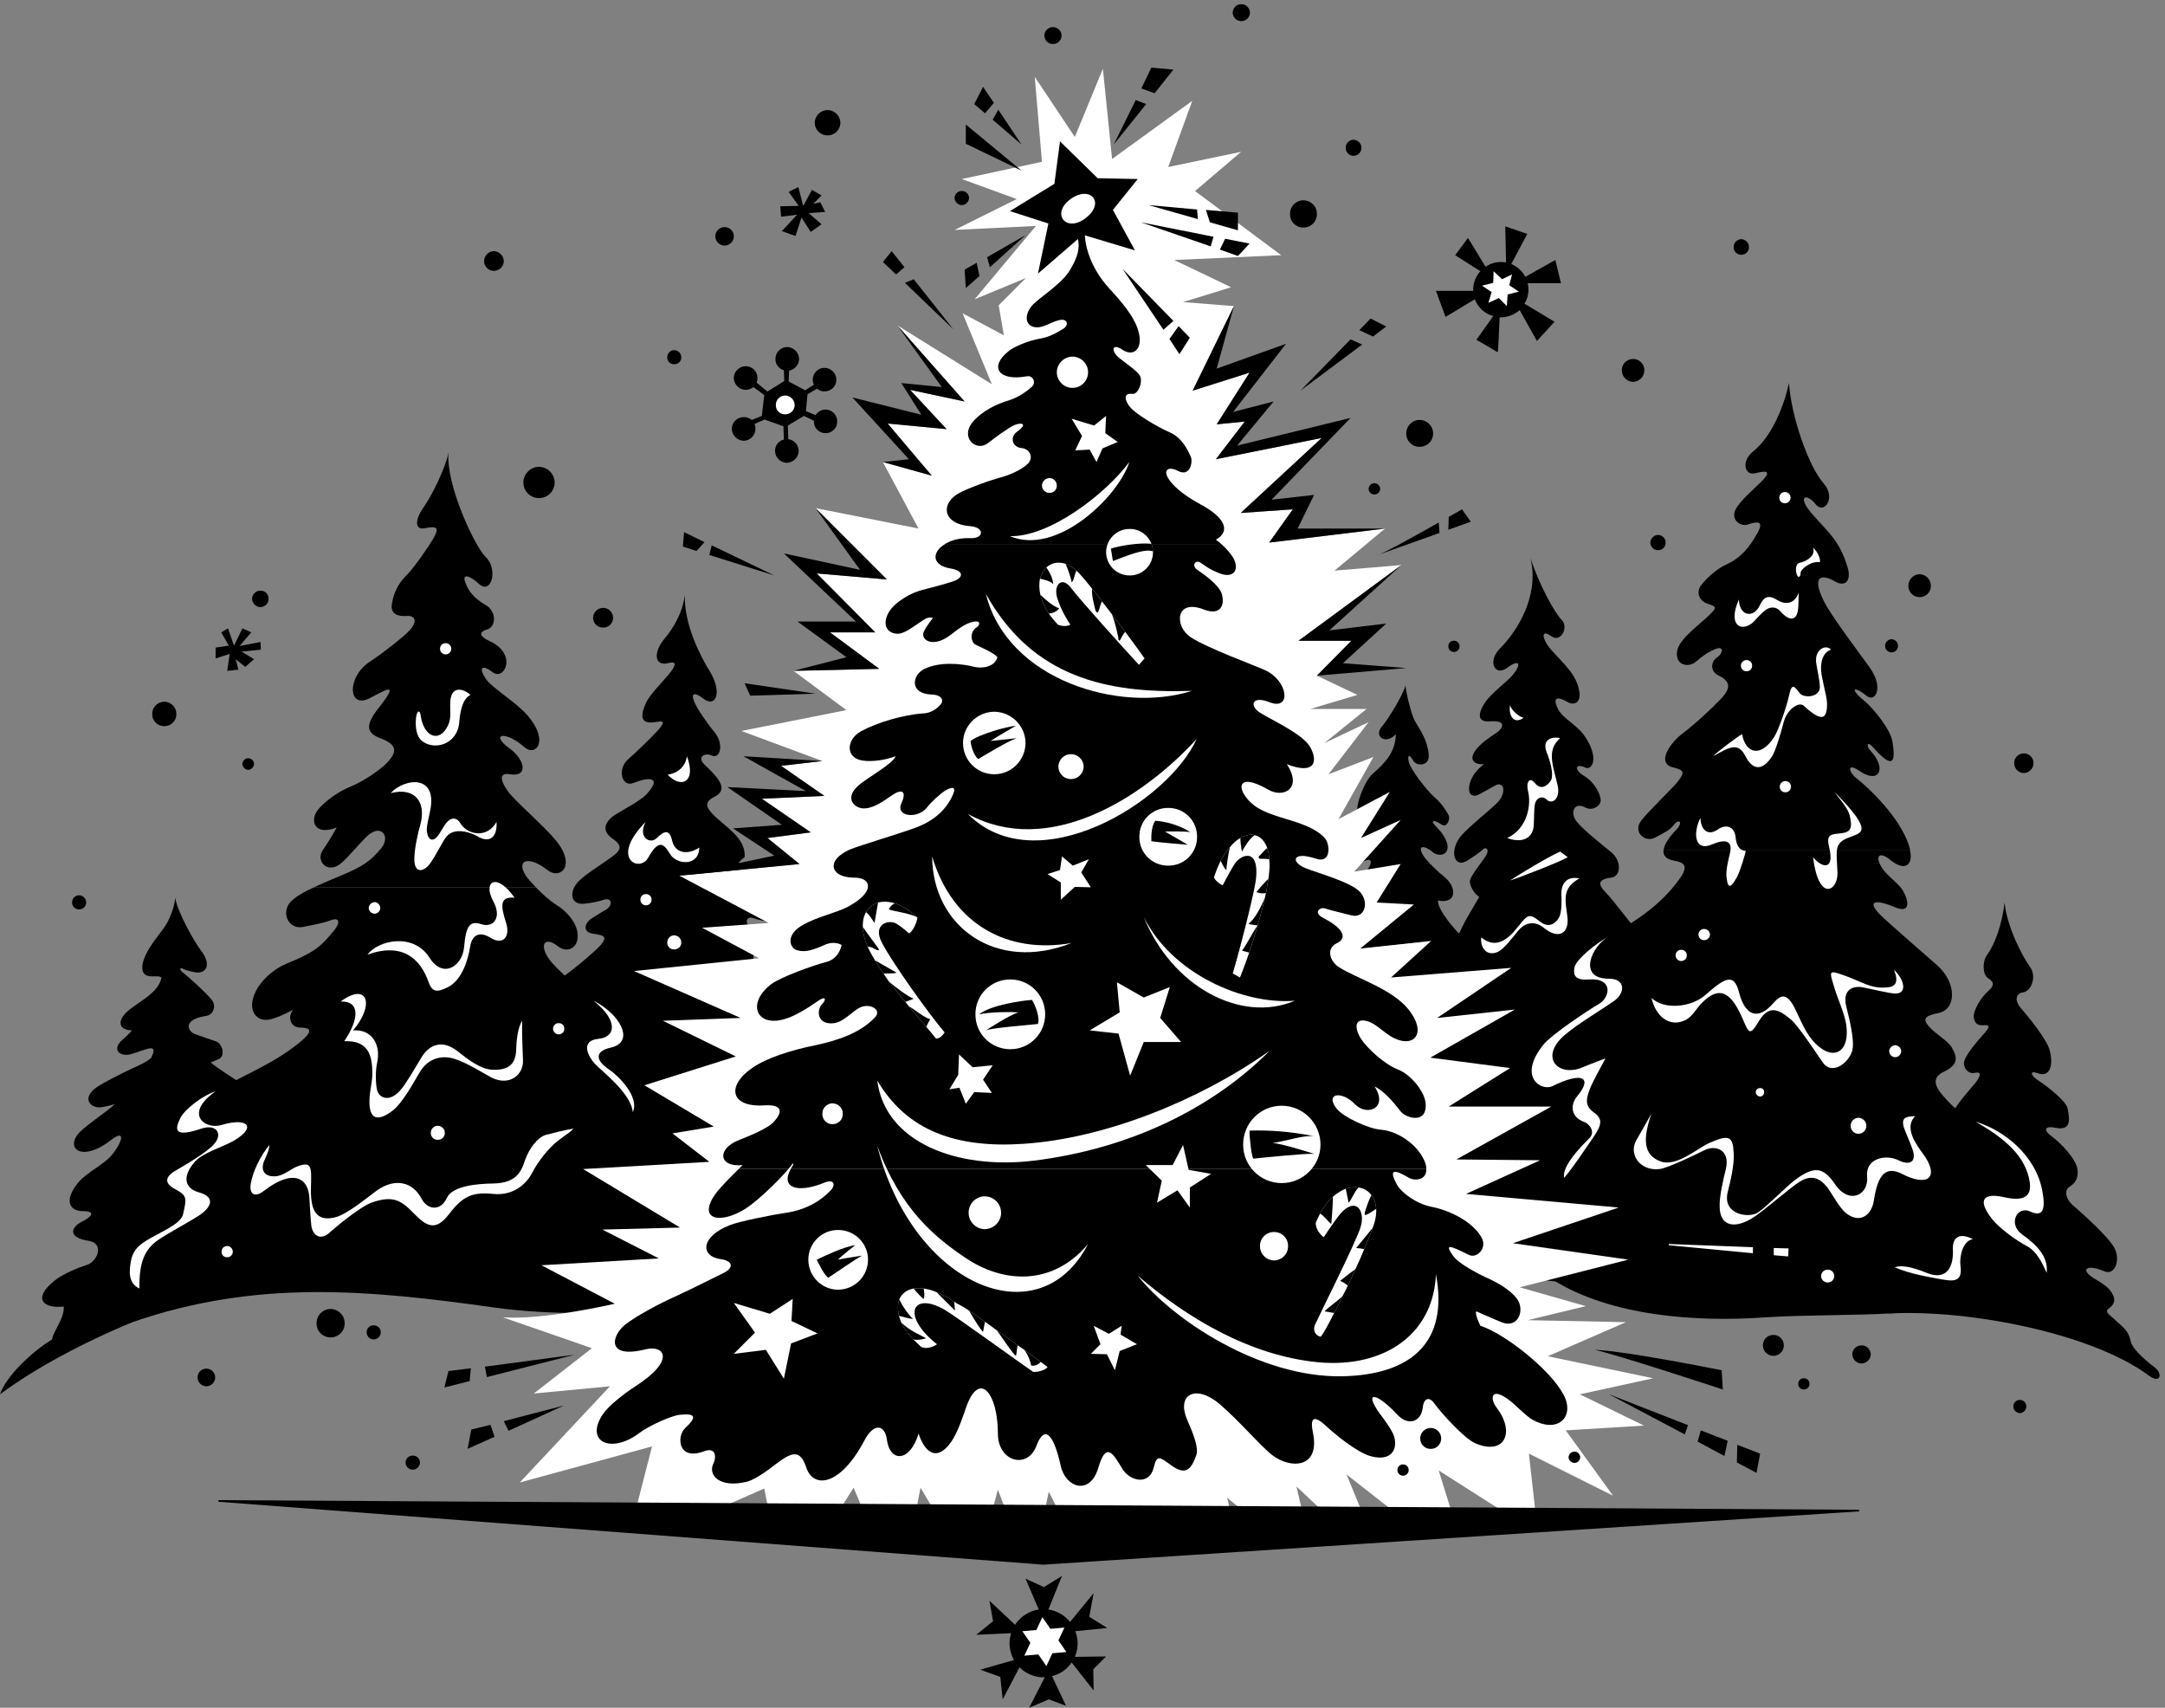
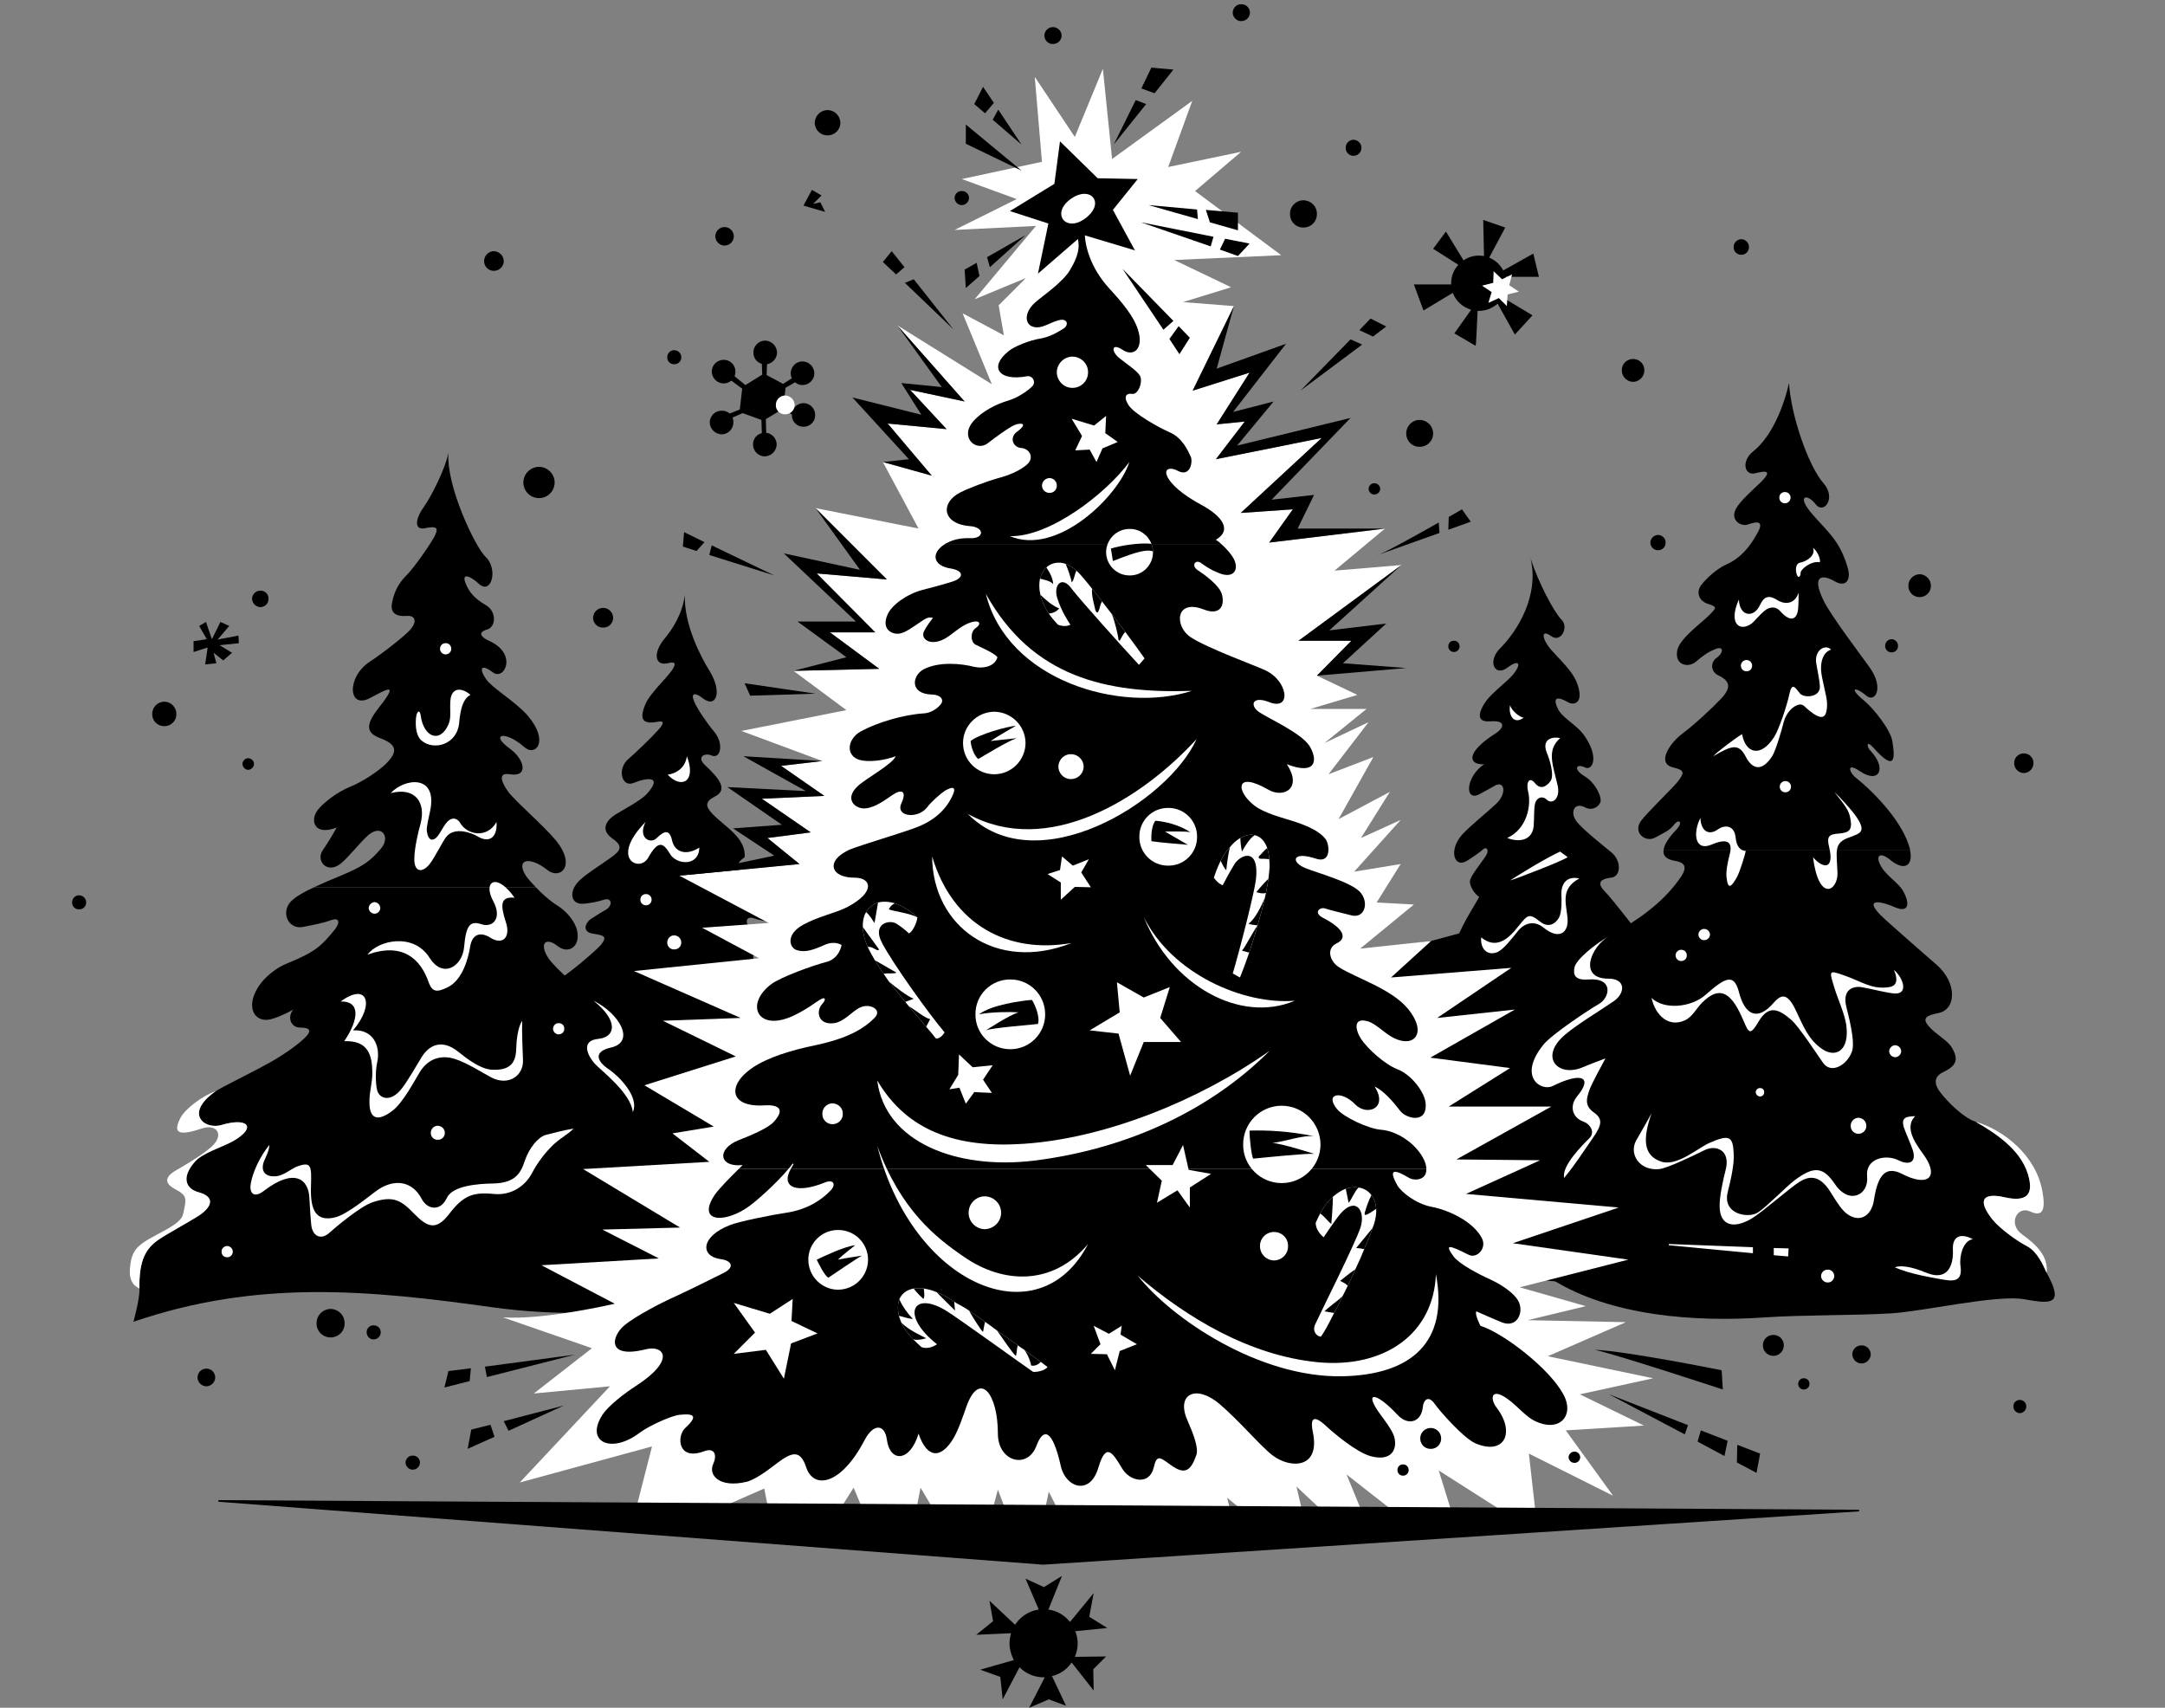
<svg xmlns="http://www.w3.org/2000/svg" xml:space="preserve" width="718.493" height="566.669">
  <rect width="100%" height="100%" fill="#808080" stroke="none" />
-   <path d="M3666.25 1922.25c-24.03 20.25-67.36 72.75-66 95 49.65-9.62 45.94 35.13 17 58-15.49 12.21-46.19 41.39-54 55-15.48 25.77 3.54 25.31 25 7 11.3-9.41 34.43-8.54 36 11 1.77 20.46-19.23 44.16-27 52-17.02 16.3-10.34 21.57 13 6 12.43-8.28 22.27 14.95 16 25-5.39 9.95-17.36 29.58-36 45-18.03 16.25-58.86 67.92-63 88-3.02 13.11-.03 22.42 12 1 7.19-12.64 40.73-14.14 38 16-2.89 34.5-19.53 59.16-34 83-8.42 14.13-21.86 66.58-24 90-4.53-22.75-45.71-88.04-58-102-23.11-24.98 8.47-48.08 34-20-1.04-43.52-24.46-69.78-58-99-20.98-18.75-40.03-74.91-38-88-17.86-16.08-29.83-35.72-36-46-5.5-9.72 4.35-32.95 17-25 23.12 15.9 29.8 10.63 13-6-8-7.51-28.99-31.2-27-51 1.34-20.2 24.47-21.08 35-12 22.24 18.64 41.26 19.1 26-7-8.03-13.27-38.73-42.46-55-55-28.16-22.54-31.87-67.29 17-58 2.14-21.92-41.2-74.42-65-94 27.14-7.92 82 6 82 6s177.47 18.75 177 19c46.47-19.58 110.59-25.25 83 6m-3321-956c-124.035-50.867-246.422-116.5-333-181 14.492 44.145 78.328 105.465 130 137 1.223 17.75 31.973 54.25 29 82-50.277-5.5-78.29 18.69-25 63 22.41 18.77 62.539 34.45 83 41 25.66 7.86 44.75 53.75 4 60-50.648 7.45-46.195 33.1-16 48 22.645 11.52 36.242 25.75 2 26-33.137-.25-48.605 26.38-12 71 22.117 27.15 68.488 46.4 88 74 26.977 36.32 25.934 57.07-5 33-74.277-57.75-115.527-21.5-81 17 18.715 20.5 82.141 61.92 89 72 0 0-25.402-8.2-39-8-21.93-.2-43.355 23.13-6 50 14.223 9.92 59.902 33.57 89 47 6.031 2.69 43.617 19.05 48 28 5.441 12.23 11.773 26.64-10 21-21.5-5.75-39.895-15.14-52-15-24.574-.14-32.695 17.75-11 37 8.063 6.95 18.637 17.08 24 24-36.5 1.06-37.613 28.15-3 54 28.27 21.74 70.438 42.58 77 78-8.027 5.58-19.922.68-34 4-18.504 4.35-18.371 29.64-1 61 15.379 28.97 39.035 51.4 51 75 11.367 23.07 17.641 44.58 18 59 7.141-39.25 49.43-112.24 64-131 29.59-38.39 11.539-60.1-15-55-12.359 2.86-23.684 4.75-32 10-3.02 2.14-9.187-2.17 4-12 13.48-10.17 56.219-49.34 69-65 14.641-17.08 5.16-39.48-13-42-59.797-9.14-44.359-37.85-30-44 13.457-5.5 42.258-15.18 54-19 16.703-4.31 24.934-35.68 9-44-12.656-5.85-21-9-21-9 13.703-12.91 63.141-43.25 75-52 6.473-9.58 69.898-51 89-72 34.141-38-7.109-74.25-81-17-31.32 24.57-32.367 3.82-6-33 20.121-27.1 66.492-46.35 89-74 36.219-44.12 20.746-70.75-13-71-33.629.25-20.035-13.98 2-25 30.805-15.4 35.262-41.05-16-49-40.141-5.75-21.047-51.64 5-60 20.07-6.05 60.203-21.73 83-40 52.902-44.81 24.891-69-26-64-93.672 9.95-245.027-29.34-394-90m5030-135c28.89-19.977 32.73 5.766 15 20-17.27 13.266-55.53 43.75-61 65-6.73 30.605-18.47 34.688-44 59-11.8 10.336-21.46 16.313-11 24 18.3 13.89 15.3 26.77 7 40-9.66 16.61-31.87 27.86-45 36-34.15 21.26-18.07 36 27 17 26.47-11.66 41.68 29.76 24 60-17.32 29.76-83.32 88.22-103 105-18.98 17.06-20.46 37.98-9 45 11.04 7.98 23.54 16.54 21 43-2.46 26.04-40.78 66.25-65 84-23.28 17.25-14.11 26.3 10 21 41.51-8.51 34.7 23.68 30 49-4.09 17.14-44.97 50.4-70 67-24.97 15.9-24.09 27.82-4 20 31.82-11.64 39.24 23.4 29 59-7.39 26.12-53.58 83.4-71 103-17.58 20.4-12.91 37.69 6 40 18.59 2.69 34.57 38.74 16 64-18.09 24.74-57.53 99.75-63 160-6.2-52.25-23.57-104.19-44-131-12.25-16.75-10.3-49.21 2-57 12.36-8.32 20.23-16.32 1-33-18.27-15.82-37.45-48.41-36-65 2.39-17.08 10.65-21.59 27-20 16.15.91 10.57-8.16-3-23-14.46-15.82-42.05-48.41-47-65-5.78-15.75 7.98-34.77 25-31 17.98 3.73 16.16-7.03 2-25-13.34-17.03-59.03-64.33-62-91-2.03-25.83 7.84-27.3 19-35 11.34-7.3 9.86-28.22-9-45-19.8-17.07-85.8-75.52-103-106-17.8-29.52-2.59-70.95 24-60 44.96 19.71 61.04 4.98 27-16-13.24-8.42-35.46-19.67-45-36-8.41-13.52-11.41-26.4 7-40 10.35-7.97-11.22-22.94-23-33-25.55-24.59-40.7-69.83-58-84-17.7-13.33-12.28-28.883 13-29 198.47 9.418 503.47-50.582 644-156" style="fill:#000;fill-opacity:1;fill-rule:nonzero;stroke:none" transform="matrix(.133 0 0 -.133 -1.633 567.102)" />
  <path d="M3671.25 1971.25c12.3 21.89 25.98 43.68 32 55-12.03 7.25-25.17 28.7-23 41 2.83 12.7 25.4 40.41 38 59 12.65 18.16 2.09 26.49-6 18-8.91-7.51-21.34-16.47-38-27-33.29-21.83-48.36 24.91-14 64 21.65 23.52 66.2 58.96 84 76 28.82 25.8 22.57 59.7-1 47-11.07-6.55-23.79-13.07-38-21-38.4-21.9-37.59 40.74 10 74-38.29-2.19-47.71 28.46 29 77 17.59 10.52 30.47 33.25-13 30-40.09-3.42-26.33 28.45-12 49 13.8 20.37 53.38 50.12 67 66 24.17 28.78 17.43 41.78-14 18-30.36-21.53-49.12 16.88-17 49 43.69 43.68 98.5 132 76 225 20.47-62.75 59.27-135.73 78-154 17.93-18.39-2.29-58.55-27-40-25.29 18.11-23.65-6.5 1-35 33.16-37.28 63.82-61.83 70-105 4.01-24.75-12.12-34.47-29-25-33.28 19-36.03 5.5-24-18 12.97-24 47.61-38.76 67-68 36.37-53.81 17.56-86.09 0-77-22.22 10.8-30.32-4.42-1-22 25.09-15.07 39.22-44.5 40-58 1.72-14-18.39-30.12-38-20-29.78 15.75-38.97-14.72-21-36 17.03-21.22 67.35-60.35 86-76 26.47-22.25 23.22-60.75-1-63-32.18-3.69-33.22-16.48-15-35 9.63-9.33 35.27-41.69 56-68h-402m402 0c15.21-19.86 28-36 28-36 40.14-36.92-49.86-28.58-5-45 20.59-15.29 159.33-18.9 121-29-42.79-11.04 42.98-55.15 63-60 88.44-19.96-91.81-47.11-129-58 56.18-15.41 29.13-83.93 16-82-25.92 4.88-47.38-21.92-12-37 22.71-10.08 77.89-13.7 106-29 45.35-25.43 46.46-74.54 8-65-19.35 4.63-34.03 9.01-45 14-10.34 4.54-17.58-6.79 0-20 18.34-13.21 48.76-31.97 55-43 6.69-10.95 1.32-35.52-8-47 56.21-15.11 29.15-83.63 16-81-25.89 4.17-47.36-22.62-12-38 22.74-9.78 77.91-13.4 106-29 45.38-25.14 46.48-74.24 8-65-19.32 4.93-34.01 9.31-45 14-10.32 4.84-17.56-6.5 0-20 18.36-12.92 48.78-31.68 55-43 6.71-10.65 1.34-35.23-8-46-109.86-4.58-453.2-77.91-527-55-72.86 23.75-312.86-9.58-380 7-66.2 16.75-112.33 49.3-121 96-8.93 11.24-14.3 35.82-8 47 6.64 10.79 37.06 29.55 55 43 17.98 12.97 10.73 24.3 0 20-10.57-5.23-25.26-9.61-44-14-39.06-9.78-37.96 39.33 8 65 27.51 15.07 82.68 18.68 105 29 35.78 14.84 14.31 41.64-12 37-12.73-2.16-39.79 66.36 16 82-8.9 10.94-14.27 35.52-8 47 6.66 10.49 37.08 29.25 55 42 18 13.68 10.76 25.01 0 20-10.55-4.52-25.24-8.9-44-14-39.04-9.07-37.93 40.04 8 65 27.53 15.77 82.7 19.39 105 29 35.8 15.55 14.34 42.34-12 38-12.71-2.46-39.76 66.06 16 81-36.77 11.36-217.02 38.5-129 59 20.44 4.32 106.2 48.43 64 60 15.12 1.61 45 6 45 6l70 19c4.64 10.4 11.17 23.24 18 36h402m705 171c.23 1.09.03 1.95 0 3-16.64 65.63-85.72 138.95-136 179-15.08 11.79-24.66 40.11 12 15 46.55-31.48 67.42 7.38 25 52-9.78 10.2-10.2 27.52 8 7 53.3-59.92 54.26-28.83 47 16-3.88 27.67-45.52 81.21-72 103-35.76 28.78-23.64 36.68 7 11 21.43-18.38 45.47 18.42 8 71-22.14 30.95-98.74 131.81-115 167-30.86 63.75-2.12 64.71 27 48 28.41-17.13 43.3 1.89 33 35-19.59 66.53-50.12 88.41-87 131-42.2 48.08-14.09 54.25 8 25 20.09-25 51.06 15.58 20 52-38.87 43.51-82.07 170.55-87 251-12.94-58.21-42.67-133.59-90-171-30.28-24.75-20.29-61.09 6-54 18.14 4.32 47.77 11.66 14-22-20.12-19.5-50.62-45.79-62-66-16.01-28.48 11.78-45.75 29-40 26.75 9.55 42.23 8.12 22-25-15.73-27.97-36.79-57.36-76-75-22.54-9.8-49.86-34.85-62-51-12.86-16.35-7.04-39.52 17-47 23.46-7.52 21.11-9.67 3-28-18.47-19-75.16-58.79-80-89-6.24-36.3 27.84-43.39 47-27 17.15 14.73 29.89 24.14 50 32 19.89 7.14 18.34-10.65 2-22-16.16-11.15-16.63-35.3 5-45 27.63-13.48 32.02-29.95 5-58-20.12-21.54-65.12-63.55-94-85-32.47-23.9-68.37-75.42-25-86 28.07-6.91 29.59-11.93 11-36-16.3-19.67-74.24-74.73-91-97-21.28-28.75 9.99-55.47 35-42 24.2 13.43 35.85 17.3 47 32 11.35 15.3 24.02 7.85 7-11-20.33-21.17-31.98-39.2-33-53h615" style="fill:#000;fill-opacity:1;fill-rule:nonzero;stroke:none" transform="matrix(.133 0 0 -.133 -1.633 567.102)" />
  <path d="M4163.25 2142.25c-1.72-13.2 6.99-22.27 28-26 30.97-5 30.95-20.16 9-49-41.75-57.46-102.91-100.84-173-139-44.84-25.25-78.12-105.61-2-106 44.67.39 42.64-36.29 14-56-29.32-20.66-88.41-55.7-122-84-65.18-55.66-17.55-105.93 42-82 19.8 8.42 59 23 59 23-10.2-19.92-32.8-59.19-40-79-6.58-19.46-13.2-37.84 10-55 23.47-16.17 22.22-30.52-1-64-23.45-33.19-45.53-68.58-72-100-38.03-30.25-95.53-100.25-63-105 32.47-5.25 72.48-.29 42-20-29.52-20.29-140.73-120.98-42-90 98.68 30.48 34-39 34-39 145.07-90.727 356.76-106.41 531-94 95.01 6.352 229.97 4.672 314 10 83.47 5.25 265.97 47.75 333 35 67.97-12.25 98.51-13.22 55 66-9.53 21.09-23.25 52.2-48 66-25.25 12.86-69.51 44.66-88 68-39.53 50.5-19.72 65.66 29 55 59.04-13.83 75.58 7.24 60 58-19.52 63.3-84.84 103.69-130 130-28.28 8.15-70.43 49.27-89 74-18.93 25.27-11.6 41.27 10 51 35.41 17.1 33.64 34.68 20 59-11.01 19.51-39.55 32.77-58 54-19.05 21.27-4.06 27.49 23 33 46.16 8.48 47.6 75.8-3 120-29.56 25.94-123.23 107.31-141 125-37.32 37.84-8 38.23 37 19 34.23-14.72 37.55 9.57 19 42-10.02 17.17-38.53 36.09-51 55-19.89 29.64-8.72 44.82 20 21 39.07-31.26 56.65-9.23 49 24h-615m-1987-796c-33.46 14.85-112.98 84.96-121 96-15.38 19.39-8 22.35 19 26 31.21 4.65 19.85 29.41 5 39-11.3 6.5-22.66 14.04-36 22-17.51 10.05-15.17 30.86 5 24 14.8-4.8 33.11-7.8 49-10 36.37-3.51 38.82 33.5 12 59-16.41 15.57-47.93 34.91-74 53-27.48 19.23-37.13 30.74-9 50 32.98 23.05 15.08 46.77-6 60-33.25 15.21-112.76 85.33-121 96-15.16 19.75-7.78 22.71 20 27 30.43 4.01 19.07 28.77 4 38-11.08 6.86-22.44 14.39-36 22-17.29 10.41-14.95 31.22 5 25 15.02-5.44 33.32-8.44 49-10 36.59-4.15 39.04 32.86 12 58-16.2 15.93-47.71 35.27-74 54-27.26 18.59-36.91 30.1-9 50 4.24 49.31-51.5 77.06-81 109-16.46 17.56-18.28 29.5 6 42 32.59 16.06 16.2 41.77-24 79-21.7 20.2-.23 31.17 16 24 23.72-10.5 31.22 29.5 8 58-16.11 18.82-44.32 58.98-51 77-9.5 22.08 3.98 21.65 21 8 33.84-26.92 50.23 14.43 18 67-21.79 34.71-65.2 117.42-62 191-6.2-48.58-31.39-86.58-51-110-28.86-34.42-24.7-68.58 8-61 15.61 3.79 25.21 3.06 9-20-16.73-22.17-54.31-57.53-64-81-18.84-43.12-3.63-51.46 31-45 13.6 2.58 17.14-1.67 1-20-16.52-18.62-58.65-59.06-75-73-28.57-24.24-17.09-70.79 12-60 39.42 15.85 72.91 15.86 34-27-14.58-16.57-58.25-38.89-79-52-21.07-13.66-38.97-37.39-6-60 28.14-19.7 18.48-31.2-9-50-26.06-18.52-57.58-37.86-74-54-26.82-24.94-24.36-61.94 12-58 15.9 1.77 34.2 4.77 49 10 20.18 6.43 22.52-14.39 5-25-13.34-7.4-24.69-14.93-36-22-14.84-9.02-26.21-33.79 5-38 27.01-4.09 34.39-7.04 19-27-8.02-10.47-87.53-80.58-121-96-20.86-13.02-38.75-36.75-6-59 28.36-20.06 18.7-31.57-8-50-26.84-18.88-58.36-38.22-75-54-26.6-25.3-24.14-62.3 12-58 16.12 1.41 34.42 4.41 49 9 20.39 7.07 22.74-13.75 5-24-13.12-7.76-24.47-15.29-35-22-15.62-9.39-26.99-34.14 4-39 27.23-3.45 34.61-6.4 20-26-8.79-10.83-88.31-80.95-122-96-131.18-59.14 11.82-87.27 251-57 133.41 16.31 500.41 4.34 574-26 146.8-59.82 221.99-10.91 116 37m-1380 704c21.141 10.28 44.352 19.76 64 28 60.027 24.66 77.027 38.43 103 69 23.434 28.03 2.203 60.92-31 34-22.164-19.22-50.375-56.59-70-72-32.918-26.52-62.512 6.05-45 33 7.652 10.8 25.734 39.11 35 57-56.469-21.94-67.137 18.36-47 44 14.031 17.85 47.676 44.09 79 57 31.176 12.09 73.633 40.28 92 59 33.29 33.41 21.766 49.51-18 64-48.641 18.91-15.84 55.23 10 89 36.44 49.27 5.926 30.41-33 10-54.191-28.89-59.273 51.97 0 91 28.949 18.5 89.66 65.99 101 80 20.2 24.15 8.16 35.47-9 34-32.168-2.42-40.48 11.89-37 31 4.473 25.5 14.14 47.79 35 69 21.64 21.29 60.08 78.27 70 96 12.05 22.8 9.16 29.2-22 23-26.42-5.93-26.62 20-4 52 19.13 26.46 56.22 100.5 62 137-6.53-83.58 67.29-236.25 92-260 33.11-30.22 15.36-96.82-16-68-20.12 18.98-44.94 29.64-33 1 8.27-21.3 22.17-37.71 50-54 27.02-14.57 26.8-54.58 3-61-22.86-6.92-15.93-18.29 5-28 72.47-31.92 39.14-100.25 10-79-29.39 22.55-35.89 10.32-17-17 15.25-22 73.59-55.97 104-91 55.04-64.65 18.8-103.25-9-78-47.08 41.53-87.2 33.08-36-4 37.24-26.82 47.84-72.12 0-64-32.57 5.28-18.1-23.66-5-42 14.73-21.86 88.57-85.08 120-123 52.14-63.92 10.47-98.92-21-74-45.93 36.67-81.57 26.23-52-17 4.91-6.01 12.9-15.48 23-26h-553" style="fill:#000;fill-opacity:1;fill-rule:nonzero;stroke:none" transform="matrix(.133 0 0 -.133 -1.633 567.102)" />
  <path d="M1349.25 2050.25c15.2-15.88 35.2-33.94 53-45 23.07-14.12 45.03-39.75 50-63 9.12-42.49-23.57-58.76-48-39-31.45 25.1-48.05 5.36-22-32 14.84-21.7 81.15-80.02 111-104 63.14-50.32 54.8-90.58 13-95-47.68-4.45-26.18-43.9-10-62 15.21-16.86 90.47-72.92 95-121 54.66-31.17 121.84-62.62 141-76 80.38-55.54 27.21-96.27-14-84-63.87 19.45-90.01-3.69-31-38 27-16.52 77.32-30.89 96-52 35.65-39.66 24.31-68.8-9-78-42.97-11.61-31.2-37.54 1-58 21.43-14.23 78.97-45.39 99-59-62.03-16.75-320.35-84.988-632-42-311.859 43.7-588.035 69.67-897-36 0 0 16.168 57.71 15 83-1.508 70.98 16.453 100.47 48 122 20.383 14.17 77.926 45.32 99 59 32.543 21.02 44.32 46.95 1 59-32.965 8.75-44.297 37.89-9 77 19.035 21.66 69.348 36.04 97 52 58.359 34.86 32.223 58-31 39-41.867-12.71-95.023 28.02-15 84 19.516 12.93 86.684 44.39 141 75 38.172 22.15 68.121 45.29 78 55 24.688 22.26 15.457 28.95-8 29-24.043-.05-32.777 27.25-17 45 0 0-27.215-15.79-52-23-39.969-12.9-65.359 21.46-42 68 10.816 23.32 39.469 53.5 76 69 74.074 30.27 87.641 44.34 121 85 14.871 19.11 11.227 31.36-9 24-19.773-7.64-45.945-11.99-70-17-39.547-7.36-59.027 43.3-23 70 12.297 10.11 30.727 19.93 51 29h553" style="fill:#000;fill-opacity:1;fill-rule:nonzero;stroke:none" transform="matrix(.133 0 0 -.133 -1.633 567.102)" />
  <path d="M684.25 1407.25c-23.277-28.5-41.078-67.16-46-95-4.855-25.94 7.93-38.56 33-19 73.578 56.33 110.938 30.81 113-18 1.727-28.26 2.887-52.22 5-70 4.195-26.29 24.801-36 46-16 11.297 10.1 74.195 63.84 106 75 51.363 17.3 71.63 5.81 104-28 33.64-34.58 55.32-42.82 87-2 35.41 46.38 59.07 55.99 111 51 47.22-4.93 80.46 22.04 96 51 5.19 10.76 22.7 40.19 47 65 19.91 21.61 45.97 33.75 57 47-24.36-4.08-52.05-11.43-70-16-18.91-5.96-40.36-32.6-51-63-10.56-33.19-25.04-56.66-79-58-38.39-.47-101.86-5.42-116-36-15.75-34.46-48.95-29.53-63-2-23.33 44.12-66.879 50.18-108 23-20.098-13.64-78.164-63.72-110-70-43.5-9.58-60.406 15.38-58 78 1.496 50.56 1.18 61.97-33 50-16.469-5.75-33.742-23.11-55-25-27.621-2.02-38.379 14.39-29 38 5.043 11.46 13.473 28.42 13 40m178 358c67.473 49.75 85.805-7.75 31-72 49.805 3.42 69.574-38.81 60-81-4.277-18.77-4.074-51.18 0-68 5.512-21.53 33.129-31.08 60 2 14.94 18.02 37.75 58.64 51 80 20.04 32.75 52.66 44.8 91 14 24.21-19.24 54.53-42.57 83-45 48.23-3.25 60.63 18.86 62 49 .54 23.28 3.8 56.08 15 73-1.07-28.69 1.33-78.77 2-98 1.81-37.88-34.62-65.52-78-44-17.91 9.22-62.91 38.15-93 47-29.27 9.29-64.5 3.82-87-34-12.97-21.3-41.16-74.8-67-95-34.844-26.78-60.43-25.88-58 28 .555 20.63 7.473 45.42 7 64 .473 47.5-11.141 83.4-70 81 38.387 56.85 39.152 100.69-9 99m67 117c26.176 35.74 114.64 56.08 155-8 33.34-52.78 81.46-21.04 86 26 4.8 55.76 14.89 66.91 43 58 27.72-9.7 53 13.67 30 57-27.3 50.07 8.14 73.08 53 9-35.13 3.16-35.95-16.79-22-60 12.79-37-6.12-59.67-38-40-23.3 14.82-45.55 11.71-51-23-3.91-24.61-17.62-82.78-57-101-25.47-12.38-37.21-11.52-46 12-20.86 61.08-66.6 100.87-153 70m58 403c34.54 37.61 118.58 47.89 98-46-4.02-18.77-8.49-36.65-8-47 3.13-30.22 18.93-28.12 31-9 11.42 18.12 13.99 24.96 23 33 11.5 10.27 23.48 4.38 29-5 16.99-29.93 66.96-40.74 91 2 2.49-38.88-18.21-54.46-49-35-10.79 6.13-55.77 25.23-77-3-7.69-9.52-26.8-48.01-40-66-19.82-25.35-40.84-21.26-39 15 .34 22.63 9.03 62.55 15 83 14.84 53.88-12.17 93.71-74 78m77 131c-12.48 10.42-16 32.38-14 56 1.77 17.93 9.94 23.6 12 5 7.55-51.85 46.82-68.04 68-23 9.46 18.96 3.63 38.34 6 63 3.02 31.99 28.19 32.06 50 13-19.13-9.41-25.48-38.16-28-68-4.4-56.71-63.86-71.89-94-46m3472 481c7.64-20.58-18.32-34.61-32-37-12.98-2.61-12.03-21.08-8-31 4.3-10.08 9.47-1.75 9 6 .47 8.64 26.07 29.95 48 26 2.3 7.08-5.36 26.92-17 36m-185-129c-27.63-62.08 3.14-81.91 33-59 5.07 3.96 18.32 20.19 30 30 13.8 12.42 30.47 11.58 40 0 27.31-30.57 40.61-18.22 44 0 2.26 11.88 2 46 2 46-11.36-33.58-40.03-27.43-54-18-22.79 14.36-33.53 5.79-42-12-15.43-34.77-51.84-29.57-53 13m230-125c-14.61 14.84-42.05-1.5-37-34 2.02-13.97 8.14-39.87 9-57 2.3-28.92-40.2-30.58-50-18-10.2 12.42-19.36 29.92-26-2-6.63-31.18-26.88-89.86-38-107-33.7-52.75-71.62-40.72-80 7-9.53-4.75-63.2-44.42-72-55 44.48 25.75 63.26 33.93 81-1 16.52-32.23 40.53-38.14 66 1 9 14.14 23.48 63.76 29 86 6.24 23.13 24.9 41.75 40 43 8.76 1.05 14.65-8.05 21-13 31.5-25.81 47.16-26.63 47 15 .16 17.79-14.19 62.8-15 85-.86 22.8 5.97 43.42 25 50m-326-420c-18.86-36.58-15.21-85.27 29-66 28.59 12.11 54.3 13.76 44-25-4.18-16.27-9.5-40.34-8-56 3.85-35.14 12.64-23.77 26-1 8.16 15.34 21.64 59.92 22 66-14.36-.42-23.11 13.18-25 32-2.79 32.62-27.66 33.73-45 21-24.29-16.66-42.16-1.11-43 29m281-98c14.3-113.58 61.8-83.58 61-40-1.67 55.27-11.27 75.83 31 90 26.97 10.06 39.84 13.96 18 48-11.31 18.05-48.2 57.25-57 65 26.3-33.25 36.61-45.59 40-66 6.07-30.61-3.95-35.71-29-38-22.96-1.64-30.71-6.22-24-33 14.3-57.92-15.43-55.06-40-26m202-281c24.36-21.97 34.82-59.06 4-59-16.27-.23-61.9 12.19-86 16-23.87 2.81-46.75-9.12-37-49 3.92-16.67 23.48-87.18 14-112-11.7-32.97-51.31-57.1-72-28-16.05 23.05-60.23 90.27-79 107-31.95 27.37-56.99 39.34-83-6-19.08-31.59-23.08-28.18-36 3-28.25 66.64-56.29 93.62-104 46-14.59-14.68-24.25-35.83-43-44-39.29-18.21-73.29 11.41-83 56 31.07-30.4 98.59-23.86 134 7 49.36 43.31 71.23 56 84 8 15.14-60.08 47.8-72.05 86-28 16.8 18.82 33.02 31.09 56-18 17.82-36.75 31.14-74.16 68-98 33.37-20.84 66.21-1.02 58 61-4.55 29.82-19.36 60.54-29 91-13.15 44.12-17.38 47.93 24 33 41.05-14.22 65.55-33.25 104-30 23.77 1.2 32.8 11.92 20 44m53-365c-22.36-.92-36.32-2.72-28-29 4.13-12.41 16.71-39.98 22-56 9.39-30.47-9-38.43-36-25-30.55 15.35-82.97 5.52-78-41 4.28-46-44.86-70.75-80-19-29.26 42.78-51.1 47.37-101 10-19.75-14.87-69.7-66.08-91-80-22.3-15.73-89.48-6.1-76 50 6.81 27.59 17.04 68.46 15 98-1.95 42.21-11.62 46.75-61 25-28.5-12.61-82-60.45-121-46-44.47 15.75-44.77 57.27-23 120-19.75-36.26-30.58-53.64-39-69-17.35-33.59 9.81-75.52 59-70 21.31 2.61 88.81 35.55 112 47 28.79 14.53 65.71.25 53-49-5.91-22.6-16.23-68.37-15-93 1.05-43.72 32.3-56.12 79-29 25.78 14.97 98.18 78.71 120 92 21.39 13.3 48.98 21.27 78-26 18.24-29.21 29.85-47.24 44-56 32.08-20.8 59.05.47 64 37 9.94 63.98 29.91 85.19 70 65 63.14-32.75 91.66-9.63 58 42-14.03 21.31-57.53 69.92-25 102m144-307c-31.2 16.42-51.66 7.13-50-26 2.05-41.2-14.25-77.29-63-59-21.39 8.69-58.2 23.09-82 15 37.8-17.25 93.43-25.63 116-30 24.64-4 54.16-10.4 48 33-3.39 23.46 5.8 63.75 31 67m-982 900c-33.43 7.16-45.38-15.18-45-39 .66-13.47 1.88-44.21-6-59-8.79-15.21-26.48-26.87-48-9-27.03 21.42-30.53 15.75-53-12-28.12-36.57-57.85-56.81-93-28-2.7-28.58 15.74-47.95 42-36 15.59 7.88 35.27 34.36 49 51 16.11 20.66 40.88 28.56 65 9 38.43-31.29 64.33-12.95 59 28-4.37 37.59-15.54 70.48 30 95m-173-5c17.87 5.08 126.14 46.92 144 58l-19 14c-33.86-15.08-106.03-59.42-125-72m-7 106c30.13-11.85 62.64-6.15 66 30 1.32 20.34.47 40.93 3 54 3.69 18.4 19.89 21.34 29 12 14.07-13.85 34.57 1.84 28 34-11.92 51.72-28.77 88.93 6 119-11.69 3.9-48.97 2.41-33-37 5.96-14.01 19.45-55.25 9-70-11.22-15.25-25.73-21.64-39-5-13.4 16.69-22.69 2.46-17-21 8.66-33.93-2.29-93.24-52-116m7 331c-4.28-24 8.64-49.25 34-31-9.53.92-30.03 17.25-34 31m-2157-291c-90.6-92.07-15.2-126.58 6-90 26.47 47.5 38.79 36.79 55 10 15.47-26.58 71.8-32.58 73 16-32.53-20.92-61.48-11.99-68 18-6.81 30.01-20.86 22.42-38 6-16.2-16.91-48.53 1.09-28 40m103 164c24.58-64.54-14.41-82.13-48-46 18.14 2.08 43.8 14.42 48 46" style="fill:#fff;fill-opacity:1;fill-rule:nonzero;stroke:none" transform="matrix(.133 0 0 -.133 -1.633 567.102)" />
-   <path d="m2071.25 3735.25-12 24-18-4 21 21-24 14-21-39h-1l-12 46-24-12 25-35-46-1 2-26 40 5-38-41 34-12 15 46 23-36 27 19-32 28 41 3m1755-194c-.09 5.55-.81 10.93-2 16h83l-14 58-75-42c-7.46 14.22-19.71 25.49-35 32l40 75-55 19 2-90c-4.09.48-8.5.94-13 1-14.27-.06-27.51-4.38-38-12l-44 72-32-43 63-40c-11.09-11.83-17.97-28.09-18-46 .03-.96.13-1.9 0-3h-93l24-65 73 44c7.73-20.11 24.68-36.09 46-42l-42-59 53-31c1.33-.25 3.38 53.63 5 87 .7.18 1.82.06 3 0 17.93.06 34.24 6.98 47 18l43-77 44 48-75 45c6.38 10.3 9.91 22.23 10 35m-1754-299c-10.34-.29-19.39-5.61-25-14l-24 10 4 42 24 14c4.68-4.33 11.23-7.05 18-7 16.74-.05 29.93 13.14 30 29-.07 16.69-13.26 29.88-30 30-15.8-.12-28.99-13.31-29-30 .01-4.23 1.19-8.58 3-12l-22-14-41 22 1 27c13.97 2.46 24.6 14.49 25 29-.4 16.36-13.59 29.55-30 30-16.13-.45-29.32-13.64-29-30-.32-13.5 8.92-24.82 21-28l1-27-42-26-27 22c1.45 3.71 2.27 7.55 2 12 .27 15.86-12.92 29.05-29 29-16.47.05-29.66-13.14-30-29 .34-16.69 13.53-29.88 30-30 7.2.12 13.87 2.94 19 7l27-20-6-52-25-10c-5.71 4.41-12.58 7.38-20 7-16.47.38-29.66-12.81-30-29 .34-16.36 13.53-29.55 30-30 16.08.45 29.27 13.64 29 30 .27 4.25-.72 8.34-2 12l25 11 47-17 1-33c-12.68-2.85-22.16-14.32-22-28-.16-16.36 13.03-29.55 29-30 16.58.45 29.77 13.64 30 30-.23 14.89-11.45 27.13-26 29l-1 34 40 24 25-12c-.33-.35-.49-1.03 0-2-.49-16.02 12.7-29.21 29-29 16.24-.21 29.43 12.98 29 29 .43 16.52-12.76 29.71-29 30m-1409-599-1 19-52-10 29 34-22 10-21-43v1l-1 1-14 41-17-10 19-33-33-5v-27l34 11 1-1-6-41 28 3-7 26 24-19 22 19-31 19 48 5" style="fill:#000;fill-opacity:1;fill-rule:nonzero;stroke:none" transform="matrix(.133 0 0 -.133 -1.633 567.102)" />
+   <path d="m2071.25 3735.25-12 24-18-4 21 21-24 14-21-39h-1m1755-194c-.09 5.55-.81 10.93-2 16h83l-14 58-75-42c-7.46 14.22-19.71 25.49-35 32l40 75-55 19 2-90c-4.09.48-8.5.94-13 1-14.27-.06-27.51-4.38-38-12l-44 72-32-43 63-40c-11.09-11.83-17.97-28.09-18-46 .03-.96.13-1.9 0-3h-93l24-65 73 44c7.73-20.11 24.68-36.09 46-42l-42-59 53-31c1.33-.25 3.38 53.63 5 87 .7.18 1.82.06 3 0 17.93.06 34.24 6.98 47 18l43-77 44 48-75 45c6.38 10.3 9.91 22.23 10 35m-1754-299c-10.34-.29-19.39-5.61-25-14l-24 10 4 42 24 14c4.68-4.33 11.23-7.05 18-7 16.74-.05 29.93 13.14 30 29-.07 16.69-13.26 29.88-30 30-15.8-.12-28.99-13.31-29-30 .01-4.23 1.19-8.58 3-12l-22-14-41 22 1 27c13.97 2.46 24.6 14.49 25 29-.4 16.36-13.59 29.55-30 30-16.13-.45-29.32-13.64-29-30-.32-13.5 8.92-24.82 21-28l1-27-42-26-27 22c1.45 3.71 2.27 7.55 2 12 .27 15.86-12.92 29.05-29 29-16.47.05-29.66-13.14-30-29 .34-16.69 13.53-29.88 30-30 7.2.12 13.87 2.94 19 7l27-20-6-52-25-10c-5.71 4.41-12.58 7.38-20 7-16.47.38-29.66-12.81-30-29 .34-16.36 13.53-29.55 30-30 16.08.45 29.27 13.64 29 30 .27 4.25-.72 8.34-2 12l25 11 47-17 1-33c-12.68-2.85-22.16-14.32-22-28-.16-16.36 13.03-29.55 29-30 16.58.45 29.77 13.64 30 30-.23 14.89-11.45 27.13-26 29l-1 34 40 24 25-12c-.33-.35-.49-1.03 0-2-.49-16.02 12.7-29.21 29-29 16.24-.21 29.43 12.98 29 29 .43 16.52-12.76 29.71-29 30m-1409-599-1 19-52-10 29 34-22 10-21-43v1l-1 1-14 41-17-10 19-33-33-5v-27l34 11 1-1-6-41 28 3-7 26 24-19 22 19-31 19 48 5" style="fill:#000;fill-opacity:1;fill-rule:nonzero;stroke:none" transform="matrix(.133 0 0 -.133 -1.633 567.102)" />
  <path d="M1591.25 1489.25c-4.53 48.08-79.79 104.14-95 121-16.18 18.1-37.68 57.55 10 62 41.8 4.42 50.14 44.68-13 95 65.16-32.33 105.66-103.03 43-117-40.23-8.89-38.45-31.54-5-54 23.49-15.6 77.47-68.25 60-107m-1041 52c-80.023-55.98-26.867-96.71 15-84 63.223 19 89.359-4.14 31-39-27.652-15.96-77.965-30.34-97-52-35.297-39.11-23.965-68.25 9-77 43.32-12.05 31.543-37.98-1-59-21.074-13.68-78.617-44.83-99-59-31.547-21.53-49.508-51.02-48-122-29.277 13.25-25.527 44.75-21 70 6.945 32.11 26.246 43.67 62 63 23.055 12.96 63.547 30.69 68 53 8.633 39.13 10.813 45.25-20 62-26.441 13.78-26.711 29.71 1 46 19.883 11.71 77.367 44.54 96 66 23.293 26.06 5.781 51.17-31 39-65.527-22-69.738-6.15-52 28 11.563 21.19 54.723 54.5 87 65m4569-453c-9.53 21.09-23.25 52.2-48 66-25.25 12.86-69.51 44.66-88 68-39.53 50.5-19.72 65.66 29 55 59.04-13.83 75.58 7.24 60 58-19.52 63.3-84.84 103.69-130 130 70.78-20.8 149.91-84.4 166-172 8.53-45.36 2.72-67-30-52-32.8 15.79-57.29-31.99-19-58 32.17-23.31 64.75-52.47 60-95m-644 61-37 1v-18l36-3 1 20m-299 11v-3l210-20v15l-210 8m-261 165c26.47 31.42 48.55 66.81 72 100 23.22 33.48 24.47 47.83 1 64-23.2 17.16-16.58 35.54-10 55 7.2 19.81 29.8 59.08 40 79 0 0-39.2-14.58-59-23-59.55-23.93-107.18 26.34-42 82 33.59 28.3 92.68 63.34 122 84 28.64 19.71 30.67 56.39-14 56-76.12.39-42.84 80.75 2 106-35.78-20.25-80.77-57.27-86-77-4.29-20.23.98-33.61 35-31 63.74 4.64 52.92-45.57 26-61-26.32-14.99-119.18-76.93-139-102-64.79-80.7-4.84-116.69 23-103 72.22 35.75 102.22 23.25 61-26-19.54-24.45-11.71-53.05 17-63 13.98-4.97 29.91-24.99 14-41-16.59-16.49-70.03-69.25-63-99m455 1264c7.91-.39 14.24 5.94 14 14 .24 7.56-6.09 13.89-14 14-7.71-.11-14.05-6.44-14-14-.05-8.06 6.29-14.39 14-14m96 419c7.53-.02 13.86 6.32 14 14-.14 7.94-6.47 14.27-14 14-8.09.27-14.42-6.06-14-14-.42-7.68 5.91-14.02 14-14m1-721c7.78-.27 14.11 6.07 14 14 .11 7.69-6.22 14.02-14 14-7.84.02-14.17-6.31-14-14-.17-7.93 6.16-14.27 14-14m-203-369c8.2-.08 14.54 6.25 15 14-.46 7.87-6.8 14.2-15 14-7.42.2-13.75-6.13-14-14 .25-7.75 6.58-14.08 14-14m-57-52c8.08-.08 14.41 6.25 14 14 .41 7.87-5.92 14.2-14 14-7.54.2-13.87-6.13-14-14 .13-7.75 6.46-14.08 14-14m534-210c8.18-.41 14.76-7 15-15-.24-8.24-6.82-14.82-15-15-8.07.18-14.65 6.76-15 15 .35 8 6.93 14.59 15 15m-337-128c5.72.14 10.47 4.89 10 11 .47 5.61-4.28 10.36-10 10-5.99.36-10.74-4.39-11-10 .26-6.11 5.01-10.86 11-11m245-93c11.41-.05 20.27 8.82 20 20 .27 10.68-8.59 19.55-20 20-10.46-.45-19.33-9.32-19-20-.33-11.18 8.54-20.05 19-20m-76-371c8.55-.16 15.84 7.12 16 16-.16 9.08-7.45 16.36-16 16-9.41.36-16.69-6.92-17-16 .31-8.88 7.59-16.16 17-16m-3469 356c10.23-.43 18.15 7.49 18 17 .15 10.01-7.77 17.93-18 18-9.29-.07-17.21-7.99-17-18-.21-9.51 7.71-17.43 17-17m-525-293c7.473-.47 13.805 5.86 14 14-.195 7.48-6.527 13.82-14 14-8.148-.18-14.48-6.52-14-14-.48-8.14 5.852-14.47 14-14m368 857c7.406.23 13.738 6.57 14 14-.262 8.19-6.594 14.52-14 15-8.215-.48-14.547-6.81-15-15 .453-7.43 6.785-13.77 15-14m459-301c8.16.11 14.49 6.44 14 14 .49 8.06-5.84 14.39-14 14-7.46.39-13.8-5.94-14-14 .2-7.56 6.54-13.89 14-14m288 212c10.23-.43 18.15 7.49 18 17 .15 10.01-7.77 17.93-18 18-9.29-.07-17.21-7.99-17-18-.21-9.51 7.71-17.43 17-17m-70 110c7.66-.02 13.99 6.32 14 14-.01 7.94-6.34 14.27-14 14-7.96.27-14.3-6.06-14-14-.3-7.68 6.04-14.02 14-14m-500 626c7.91-.02 14.24 6.32 14 14 .24 7.94-6.09 14.27-14 14-7.71.27-14.05-6.06-14-14-.05-7.68 6.29-14.02 14-14m2648 869-20 20-26-12 8 27-24 16 28 7 1 29 21-20 25 12-7-27 24-16-28-7-2-29m-1801-270c13.16-.49 23.71 10.07 24 23-.29 13.1-10.84 23.65-24 24-12.88-.35-23.43-10.9-23-24-.43-12.93 10.12-23.49 23-23" style="fill:#fff;fill-opacity:1;fill-rule:nonzero;stroke:none" transform="matrix(.133 0 0 -.133 -1.633 567.102)" />
  <path d="m3954.25 785.25 183 40-263 55 195 85-245 5 145 35-165 47 271 69-288 41 264 89-381 34 185 84-209 2 237 132h-256l153 96-199 26 211 120-194-21 185 125-300-24 100 91-177-19 134 110-93 5 60 96-116-19 116 129-99-45 72 115-128-68 87 155-112-43 100 130-110-52 105 85h-140l117 35-101 48 86 87h-132l257 189-167-14 126 105-289-35 59 83-130-9 202 187-264-53 72 94-70-7 82 129-142-45 103 211-127 10 120 37-142 68 267 12-215 160 115 98-182-38 60 165-200-145-23 225-70-170-100 150 18-212-200-43 137-50-155-77 203 10-153-183 128 53-68-68 13-75-103 55 73-177-236 147 168-190-136 29 91-98-147 14 110-130-122 34 89-166-257 51 178-178-175 15 146-147h-113l123-91-214-5 132-98-262-52 202-75-103-12 108-75-156-7 122-84-107-14h-1l1-1 79-64-300-29 223-118-166-12 142-76-312-32 266-117-194-7 182-89-228-72 173-103-103-17 92-71-315-18 242-146-194-5 141-72-293-17 183-96s-176.54-41.246-279-34l222-77-145-113 190 18-225-240 330 90-41-160h196l125 55 11-55h176l36 57 24-57h132l11 57 34-57h145l14 52 20-52h97l10 47 24-47h116v10l5-10h170v8l6-8h132l-8 32 39-32h148l-14 60 64-60h98l-37 90 115-90h146l-31 100 157-100h84l-16 142 210-105-118 163 195 12-160 78" style="fill:#fff;fill-opacity:1;fill-rule:nonzero;stroke:none" transform="matrix(.133 0 0 -.133 -1.633 567.102)" />
  <path d="M3582.25 649.25c14.42-.414 26.14 11.301 26 26 .14 14.199-11.58 25.914-26 26-14.48-.086-26.19-11.801-26-26-.19-14.699 11.52-26.414 26-26m-1505 3277c17.43-.35 31.57 13.8 32 31-.43 17.7-14.57 31.85-32 32-17.48-.15-31.63-14.3-32-32 .37-17.2 14.52-31.35 32-31m1187-230c19.21-.19 34.41 15 34 34 .41 18.5-14.79 33.69-34 34-18.27-.31-33.47-15.5-33-34-.47-19 14.73-34.19 33-34m290-547c19.02-.32 34.05 14.71 34 33 .05 18.79-14.98 33.82-34 34-18.07-.18-33.1-15.21-33-34-.1-18.29 14.93-33.32 33-33m1248-375c15.59-.04 28.26 12.63 28 28 .26 15.87-12.41 28.54-28 29-15.65-.46-28.31-13.13-28-29-.31-15.37 12.35-28.04 28-28m260-439c13.38.46 24.26 11.34 24 25 .26 13.16-10.62 24.04-24 24-13.44.04-24.31-10.84-24-24-.31-13.66 10.56-24.54 24-25m-975 976c15.59.46 28.26 13.13 28 29 .26 15.37-12.41 28.04-28 28-15.65.04-28.31-12.63-28-28-.31-15.87 12.35-28.54 28-29m350-2430c14.42.086 26.14 11.801 26 26 .14 14.699-11.58 26.414-26 26-14.48.414-26.19-11.301-26-26-.19-14.199 11.52-25.914 26-26m220-19c12.47.125 22.6 10.254 23 23-.4 12.246-10.53 22.379-23 22-12.52.379-22.66-9.754-23-22 .34-12.746 10.48-22.875 23-23m-3820 65c19.496-.105 35.328 15.723 35 35 .328 19.777-15.504 35.605-35 36-19.555-.395-35.383-16.223-35-36-.383-19.277 15.445-35.105 35-35m-415 1525c16.766-.16 30.379 13.46 30 30 .379 17.04-13.234 30.66-30 31-16.82-.34-30.434-13.96-30-31-.434-16.54 13.18-30.16 30-30m1095 246c13.64-.5 24.72 10.58 25 24-.28 13.92-11.36 25-25 25-13.7 0-24.78-11.08-25-25 .22-13.42 11.3-24.5 25-24m-160 323c21.45-.14 38.86 17.27 39 39-.14 21.23-17.55 38.64-39 39-21.51-.36-38.92-17.77-39-39 .08-21.73 17.49-39.14 39-39m2584-2407c7.41-.191 13.75 6.141 14 14-.25 7.762-6.59 14.094-14 14-8.21.094-14.54-6.238-15-14 .46-7.859 6.79-14.191 15-14m-428-32c7.77.059 14.1 6.391 14 14 .1 8.012-6.23 14.344-14 14-7.86.344-14.19-5.988-14-14-.19-7.609 6.14-13.941 14-14m-874 3572c12.19-.46 21.68 9.04 22 21-.32 11.46-9.81 20.96-22 21-11.24-.04-20.74-9.54-21-21 .26-11.96 9.76-21.46 21-21m470 57c12.19.04 21.68 9.54 22 21-.32 11.96-9.81 21.46-22 21-11.24.46-20.74-9.04-21-21 .26-11.46 9.76-20.96 21-21m280-336c11.41-.05 20.27 8.82 20 20 .27 10.68-8.59 19.55-20 20-10.46-.45-19.33-9.32-19-20-.33-11.18 8.54-20.05 19-20m-977-123c9.73.07 17.65 7.99 18 18-.35 9.51-8.27 17.43-18 17-9.79.43-17.71-7.49-18-17 .29-10.01 8.21-17.93 18-18m1029-722c8.28-.14 14.61 6.19 15 14-.39 7.81-6.72 14.14-15 14-7.34.14-13.67-6.19-14-14 .33-7.81 6.66-14.14 14-14m199-393c7.66.11 13.99 6.44 14 14-.01 8.06-6.34 14.39-14 14-7.96.39-14.3-5.94-14-14-.3-7.56 6.04-13.89 14-14m509 292c-10.03-.23-18.55-8.75-19-19 .45-10.75 8.97-19.27 19-19 10.98-.27 19.49 8.25 19 19 .49 10.25-8.02 18.77-19 19m583-293c8.95-.01 16.23 7.27 16 16 .23 9.23-7.05 16.51-16 17-9.01-.49-16.29-7.77-16-17-.29-8.73 6.99-16.01 16-16m-375 992c10.61-.01 19.23 8.61 19 19 .23 10.89-8.39 19.51-19 20-10.66-.49-19.29-9.11-19-20-.29-10.39 8.34-19.01 19-19m156-2831c7.91-.016 14.24 6.316 14 14 .24 7.938-6.09 14.266-14 14-7.71.266-14.04-6.062-14-14-.04-7.684 6.29-14.016 14-14m539-59c8.95.488 16.23 7.77 16 17 .23 8.73-7.05 16.016-16 16-9.01.016-16.29-7.27-16-16-.29-9.23 6.99-16.512 16-17m-4108 184c10.234.074 18.148 7.988 18 18 .148 9.512-7.766 17.43-18 17-9.289.43-17.207-7.488-17-17-.207-10.012 7.711-17.926 17-18m98-325c9.73.074 17.65 7.988 18 18-.35 9.512-8.27 17.43-18 17-9.79.43-17.71-7.488-18-17 .29-10.012 8.21-17.926 18-18m-515 208c12.078.332 21.891 10.145 22 22-.109 12.355-9.922 22.172-22 22-12.133.172-21.949-9.645-22-22 .051-11.855 9.867-21.668 22-22m-318 1190c10.234-.43 18.148 7.49 18 17 .148 10.01-7.766 17.93-18 18-9.289-.07-17.207-7.99-17-18-.207-9.51 7.711-17.43 17-17m422 348c8.281.46 14.613 6.8 15 15-.387 7.42-6.719 13.75-15 14-7.34-.25-13.672-6.58-14-14 .328-8.2 6.66-14.54 14-15m31 406c11.301.23 20.488 9.42 20 21 .488 11.08-8.699 20.27-20 20-11.359.27-20.547-8.92-21-20 .453-11.58 9.641-20.77 21-21m1032 606c10.23-.43 18.15 7.49 18 17 .15 10.01-7.77 17.93-18 18-9.29-.07-17.21-7.99-17-18-.21-9.51 7.71-17.43 17-17m-450 233c13.92-.1 24.82 10.8 25 24-.18 13.7-11.08 24.59-25 25-12.97-.41-23.87-11.3-24-25 .13-13.2 11.03-24.1 24-24m576 63c12.79.14 23.08 10.43 23 23 .08 12.82-10.21 23.11-23 23-12.59.11-22.88-10.18-23-23 .12-12.57 10.41-22.86 23-23m874-3521c4.45 10.43 6.99 21.871 7 34-.01 10.52-2.04 20.629-6 30l80 8-45 28 11 59-59-72c-13.25 16.691-32.49 27.934-54 31l34 84-45-28-46 21 33-77c-24.66-3.672-46.04-17.902-59-38l-64 60 9-51-42-34 87 4c-2.38-7.859-3.71-16.316-4-25 .29-15.262 4.32-29.473 11-42l-84-24 50-18 6-56 42 80a84.946 84.946 0 0 1 60-25c1.23.063 2.28.188 3 0l-39-76 49 21 43-16-35 74c20.19 4.742 37.9 17.32 49 34l55-70-1 53 32 32-78-1" style="fill:#000;fill-opacity:1;fill-rule:nonzero;stroke:none" transform="matrix(.133 0 0 -.133 -1.633 567.102)" />
-   <path d="m2623.25 107.25-20 29-35-3 15 32-20 29 35 3 15 32 20-29 35 3-15-32 20-29-35-3-15-32" style="fill:#fff;fill-opacity:1;fill-rule:nonzero;stroke:none" transform="matrix(.133 0 0 -.133 -1.633 567.102)" />
  <path d="m3298.25 2578.25 86 87h-132l257 189-180-163 142 17-108-99 158-12-223-19m-207 922-103-211 142 45-82-129 70 7-72-94 264 53-202-187 130 9-59-83 289 35h-218l41 84-106-12 197 204-283-69 91 110-101-26 132 170-173-62 43 156m-840-48 168-190-136 29 91-98-147 14 110-130-122 34 65 7-141 154 172-43-50 79 101-10-111 154m-45-857-123 91h113l-146 147 175-15-178 178 111-154-190 41 180-170h-146l122-89-132-34 214 5m-142-230-103-12 108-75-156-7 122-84-108-14 80-65-300-29 237 50-103 68 122 9-136 94 196-10-156 87 197-12m-85-1018c-29.24-34.91-83.58-84.71-107-99-60.19-37.97-119.25-29.45-77 34 11.12 16.6 43.31 48.56 60 65h124" style="fill:#000;fill-opacity:1;fill-rule:nonzero;stroke:none" transform="matrix(.133 0 0 -.133 -1.633 567.102)" />
  <path d="M3571.25 1347.25c1.34-26.75-27.26-30.64-43-22-33.85 19.93-54.4 26.21-29-19 10.18-17.06 45.46-45.05 84-53 47.03-8.61 106.68-38.88 127-79 12.38-25.28-13.13-50.93-33-41-50.87 25.44-60.7 27.39-38-4 14.06-18.74 61.33-43.81 93-58 30.84-14.54 58.34-34.87 68-52 16-27.793-1.58-68.75-39-55-19.64 7.648-65 28-65 28-5.28-6 10-36 10-36 59.11-18.883 172.78-107.406 207-171 29.21-53.508-10.39-97.953-74-65-25.87 13.914-47.38 44.66-77 61-30.38 16.16-30.94-9.445-15-30 46.83-61.953 18.62-119.414-54-88-28.45 12.527-85.81 76.965-101 98-14.81 21.465-27.99 12.348-30-10-4.38-35.172-36.38-45.496-63-17-52.88 56.684-84.71 60.145-45 4 11.82-15.664 31.77-41.992 37-59 8.47-30.957-6.42-62.98-60-48-35.35 10.426-90.09 56.535-109 74-36.43 34.191-40.17 15.492-34-15 18.91-90.531-55.99-91.453-101-57-30.21 23.359-81.8 85.031-132 128-58.82 49.699-109.13 24.797-80-41 14.54-33.117 28.71-69.352 22-87-12.75-35.457-26.26-52.152-64-24-26.36 18.852-34.33 26.844-42-6-10.59-46.27-59.93-35.25-79-3-24.16 40.906-40.32 65.32-59 3-20.7-72.125-82-50.934-94 3-20.78 92.5-43.62 96.938-61 50-22.28-58.75-95.89-39.469-96 31-.02 100.285-45.5 157.141-78 69-7.18-20.426-18.77-56.422-33-81-30.98-51.535-65.75-50.586-87 12-20.75-70.848-71.2-73.141-79-15-5.49 39.297-33.68 41.039-56-2-59.14-112.465-126.48-122.062-145-68-14.81 45.898-35.8 38.891-72 12-10.27-7.395-49.44-39.742-76-47-69.84-16.969-97.66 17.43-84 45 8.87 19.551 4.75 41.215-23 31-66.2-24.918-68.3 37.543-48 57 31.89 29.715 25.77 37.715-12 34-19.62-1.277-76.89-26.949-101-45-70.36-53.621-137.68-23.172-92 46 15.36 22.387 54.24 52.461 83 71 100.69 65.223 70.04 103.348 23 91-97.53-23.918-84.41 33.426-51 61 25.97 20.918 85.2 53.07 128 72 42.39 19.44 95.14 46.42 113 55 36.25 16.02 25.92 33.23 0 37-54.22 6.58-51.57 56.8 21 85 23.11 9.39 106.5 26.03 141 31 48.66 7.2 86.06 29.3 111 56 13.25 13.88 7.96 29.11-16 19-68.15-27.64-109.51-12.43-84 34h1586" style="fill:#000;fill-opacity:1;fill-rule:nonzero;stroke:none" transform="matrix(.133 0 0 -.133 -1.633 567.102)" />
  <path d="M1855.25 1347.25c6.36 5.88 10 10 10 10-59.01-6.34-65.76 39.68-10 62 26.9 10.74 72.51 28.78 88 46 27.32 30.1 13.99 42.83-22 41-89.4-6.15-95.79 50.12-31 94 36.95 25.04 95.28 43.46 157 56 62 13.24 112.11 32.39 147 68 21.3 20.59-12.12 37.86-36 26-19.6-8.93-39.55-35.76-65-39-40.27-5.24-45.1 30.29-30 47 11.17 11.59 10.88 23.36-12 7-23.79-16.98-58.18-37.8-82-44-68.98-20.32-94.86 39.14-33 87 25 18.74 107.66 48.05 139 56 32 8.71 37 42 37 42s-16.79 11.95-43 0c-27.18-12.02-47.27-19.28-68-13-18.84 4.8-30.33 39.04 16 64 35 19.58 81.64 29.19 110 44 70.27 37.41 59.43 72.82 18 73-50.45-.18-66.2 27.92-41 52h1146c-10.2-5.14-3.53-18.75 19-28 26.48-10.99 112.52-34.33 136-59 24.02-25.33 13.25-67.79-21-59-33.34 8.46-50.82 12.48-65 17-13.27 4.86-30.96-9.95-6-23 58.97-30.5 57.64-53.09 34-64-26.39-12.79-17.01-45.12 7-60 42.75-26.84 130.86-53.43 172-104 48.01-59.55 14.72-96.25-34-73-23.02 10.46-42.97 34.09-65 42-38.93 12.41-33.8-19.78-19-43 16.4-24.79 58.97-63.5 91-76 32.97-12.5 65.9-53.71 70-82 6.89-55.98-48.46-41.25-63-22-20.3 26.48-42.28 50.75-64 61 34.97-54.5-18.78-74.5-48-45-35.11 36.45-77.29 27.45-46-11 16.49-20.36 78.94-49.87 111-52 44.73-3.78 95.6-41.82 110-84 1.4-5.24 2.29-10.01 2-14h-1586c1.96 3.57 4.48 7.56 7 12l-2 2c-2.61-4.48-6.37-9.19-11-14h-124m1467 779c-4.81-6.36-13.49-9.29-28-4-5.32 1.56-10.49 3.04-15 4h43m-954 779c2.09 1.78 4.28 3.09 7 4 16.21 9.26 37.61 12.77 58 12 35.05-1.55 36.66 27.06 0 30-71.61 5.39-74.31 59.11-25 84 25.2 12.61 66.36 27.52 92 35 28.29 7.19 58.23 19.49 76 36 17.23 16.82 4.75 38.73-16 40-20.92 2.07-29.26 26.05-11 40 30.47 22.08 10.38 23.97-6 17-16.89-7.74-47.61-30.91-66-45-28.89-22.45-71.7 14.25-36 55 21.4 23.89 54.83 42.05 89 52 22.81 6.93 46.33 23.73 57 34 11 9.73 2.79 28.35-12 26-71-13.24-95.51 22.87-47 62 13.72 12.11 53.84 28.09 80 32 25.51 4.43 44.98 17.09 58 25 13.65 8.76 9.95 26.05-11 21-20.71-4.95-37.38-18-55-18-32.24 0-35.18 35.5-5 62 19.56 17.42 68.71 49.95 87 81 25.5 42.59 24.76 64.56 16 91-4.36 12.92 23.14 17.92 21 4-.88-29.31 11.32-86.62 61-141 29.25-32.07 65.67-72.62 74-112 9.22-39.75-14.21-58.96-41-41-26.54 17.59-28.93-2.22-10-19 19.48-16.18 44.57-31.64 53-45 9.07-14.14-3.53-48.75-19-46-14.53 2.25-22.86-6.48-9-28 13.64-20.98 72.22-54.5 103-68 31.72-14 44.97-45.25 52-60 6.06-11.43.04-52.96-32-36-21.52 11.4-38.39 3.89-23-20 14.61-23.61 49.5-47.54 82-65 51.18-27.59 77.54-62.61 36-87 5.29-3.34 10.19-7.27 15-12h-693m693 0c11.57-10.23 22.07-23.16 27-31 18.29-28.96 4.35-57.29-37-39-17.86 7.09-28.57 14.39-42 24-14.07 10.39-25.79-6.77-8-18 17.21-11.27 51.1-36.2 59-57 9.61-28.83-1.74-57.46-44-41-71.53 28-74.03-42-33-69 41.97-27.5 157.89-69.5 185-82 58.97-26.62 67.49-102.83 11-80-42.03 16.5-49.54-7.82-25-25 25.29-16.9 105.8-52.63 126-85 19.8-32.63 18.47-74-57-45 40.22-61-9-85.73-47-63-82.34 47.39-80.28-4.25-34-40 24.69-19.46 73.31-31.32 100-40 35.45-11.49 63.88-25.38 78-44 6.71-9.79 10.48-32.41 2-44h-43c-14.09 3.28-23.62 2.75-29 0h-1146c6.67 6.36 15.95 12.34 28 18 26.61 10.84 120.18 38.54 160 53 49.47 17.16 79.18 45.6 95 78 12.37 23.97 5.55 28.92-17 16-10.39-7-33.51-26.66-45-42-23.12-29.18-78.51-23.11-64 10 15.19 32.88 0 36.96-24 20-13.43-8.73-40.19-30-65-32-24.8-2.96-54.87 22.47-20 55 18.05 17.98 87.14 54.75 95 75-28.36-10.58-60.86-13.92-81-11-44.06 5.11-43.79 51.61-6 73 41.35 22.34 105.3 41.58 158 45 15.46.73 31.86 10.71 41 22 9.19 10.37 2.75 24.4-23 25-54.61 2-48.29 47.28-19 63 38.22 19.64 93.53 14.41 126 6 18.36-4.29 50.43-1.7 58 24-7.36 9.92-39.37 23.89-54 31-13.7 6.22-14.18 32.96 0 42 14.16 9.3 11.46 22.26-15 13-26.87-9.08-47.23-33.98-69-43-31.78-13.64-52.87 2.64-46 20 6.29 14.61 23 35 23 35-13.86 4.42-22.36-4.7-37-14-13.69-9.03-31.11-22.25-46-25-20.25-3.11-46.66 11.48-30 48 10.74 23.76 47.65 50.41 87 61 29.38 7.36 68.51 18.09 81 23 23 10.16 18.95 25.09-9 30-47.52 7-50.54 39.05-18 60h693" style="fill:#000;fill-opacity:1;fill-rule:nonzero;stroke:none" transform="matrix(.133 0 0 -.133 -1.633 567.102)" />
  <path d="M2688.25 3296.25c21.7-.14 39.11 17.27 39 39 .11 21.23-17.3 38.64-39 39-21.26-.36-38.67-17.77-39-39 .33-21.73 17.74-39.14 39-39m-2-77 26-43-17-36 36 2 17-31 15 34 38 16-31 22 2 43-30-24-56 17m-55-185c9.96-.29 18.26 8.01 18 18 .26 10.49-8.04 18.79-18 19-10.52-.21-18.82-8.51-19-19 .18-9.99 8.48-18.29 19-18m21-329c-8.86 9.27-16.62 18.8-23 28-10.9 16.35-17.66 32.1-21 47-3.38 14.44-3.29 28.01-1 40 3.25 11.1 8.62 20.66 16 28 11.98 11.17 29.33 15.32 48 9 9.15-3.6 18.31-9.08 27-17 7.68-6.68 21.88-23.46 39-45 8.04-9.96 16.56-20.82 25-32 8.03-10.1 15.91-20.4 24-31 11.4-15.02 22.95-30.38 34-45 23.18-31.25 42.38-57.54 48-66l-14-16c-39.44 42.32-149.9 165.53-168 190-24.03 33.5-45.96 9.74-36-23 10.04-32.26 27.22-58.5 33-67-6.61-3.01-16.28-5.25-31 0" style="fill:#fff;fill-opacity:1;fill-rule:nonzero;stroke:none" transform="matrix(.133 0 0 -.133 -1.633 567.102)" />
  <path d="M2820.25 2687.25c-11.05 14.62-22.6 29.98-34 45 7.21-15.32 17.18-58.03 17-65l3-2c3.74 6.29 7.89 16.61 14 22m-58 76c-8.44 11.18-16.96 22.04-25 32-1.7-16.92 4.97-38.58 7-48 1.3-8.92 6.14-15.75 9-8 3.8 7.25 3.89 16.89 9 24m-64 77c-8.69 7.92-17.85 13.4-27 17 5.14-11.42 14.64-38.75 15-46 6.03 4 6.47 17.92 12 29m-75 8c-7.38-7.34-12.75-16.9-16-28 7.47-1.92 27.97-5.75 33-14-.53 14.58-8.75 30.25-17 42m6-115c-10.9 16.35-17.66 32.1-21 47 10.64-11.08 33.3-30.08 47-34-5.21-7.62-16.43-12.68-26-13" style="fill:#000;fill-opacity:1;fill-rule:nonzero;stroke:none" transform="matrix(.133 0 0 -.133 -1.633 567.102)" />
  <path d="M2684.25 2320.25c17.67-.15 31.62 13.8 32 31-.38 17.2-14.33 31.15-32 31-16.73.15-30.68-13.8-31-31 .32-17.2 14.27-31.15 31-31m-22-193 27-23 40 16-19-33 24-37-40 1-35-32v43l-33 21 31 10 5 34m379-53c5.01 15.47 10.59 29.55 17 42 6.75 13.46 14.45 24.95 23 34 8.22 10.38 17.34 18.01 26 23 13.02 7.35 25.52 9.71 36 7 13.52-3.23 24.4-13.62 31-32 2.58-7.64 4.51-17.18 5-28 .77-6.08.9-12.33 1-19a458.53 458.53 0 0 0-3-30c-1.55-10.71-3.68-22.71-6-35-1.14-4.42-2.04-8.57-3-13-4.84-21.46-10.93-44.61-18-68-6.35-22.77-13.63-45.76-21-68-7.56-21.93-15.2-43.11-23-62l-18 10c15.64 51.75 53.94 199.83 58 236 8.44 80.53-39.78 60.18-54 36-12.59-20.1-29-52-29-52s-12.03 4-22 19" style="fill:#fff;fill-opacity:1;fill-rule:nonzero;stroke:none" transform="matrix(.133 0 0 -.133 -1.633 567.102)" />
  <path d="M3058.25 2116.25c6.75 13.46 14.45 24.95 23 34-4.11-15.07-8.53-48.91-9-57-3.76 1.78-9.03 12.48-14 23m49 57c13.02 7.35 25.52 9.71 36 7-13.53-7.75-26.53-31.25-32-41-2.28 10.98-4.01 25.09-4 34m72-53c-.49 10.82-2.42 20.36-5 28-9.53-7.42-13.91-14.71-18-18-4.24-3.37-5.7-8.71 3-9 9.23.47 20-1 20-1m-8-84c2.32 12.29 4.45 24.29 6 35-11.79-10.29-30-33-30-33s14.95-5.57 24-2m-21-81c7.07 23.39 13.16 46.54 18 68-7.62-17.6-23.86-52.58-41-64 5.55-2.43 23-4 23-4m-21-68c7.37 22.24 14.65 45.23 21 68-13.86-20.25-31.86-55.75-39-63l18-5" style="fill:#000;fill-opacity:1;fill-rule:nonzero;stroke:none" transform="matrix(.133 0 0 -.133 -1.633 567.102)" />
  <path d="m2799.25 1813.25 7-75-75-45 72-8 29-105 34 84h93l-52 60 24 77-65-26-67 38m-394-180-2-51-22-36 25 4 16-40 21 29 44-2-22 33 24 36-50-5-34 32m-58 40c-4.89 6.79-13.36 16.89-24 29-12.2 14.73-27.42 32.4-43 51-3.34 4.05-6.38 7.71-9 11-14.11 16.98-28.01 34.33-41 51-4.55 6.69-9.12 13.08-13 19-8.37 11.93-15.61 23.32-22 34-7.7 13.01-13.89 24.67-18 33-7.84 18.22-11.82 35.17-12 50-.66 14.76 2.44 27.43 8 37 7.05 12.01 17.46 20.04 30 24 12.27 3.05 26.29 2.69 42-2 17.11-5.59 36.31-16.96 56-35-.28-11.5-11.78-36.5-21-40 0 0-13.04 12.86-31 24-17.04 11.36-62.03.75-36-48 27.02-51.72 118.2-178.6 156-223 0 0-9.78-17.25-22-15" style="fill:#fff;fill-opacity:1;fill-rule:nonzero;stroke:none" transform="matrix(.133 0 0 -.133 -1.633 567.102)" />
  <path d="M2323.25 1702.25c-12.2 14.73-27.42 32.4-43 51 16.97-9.5 38.41-28.55 53-32l-10-19m-52 62c-14.11 16.98-28.01 34.33-41 51 14.28-12.99 49.97-39.5 62-43l-21-8m-54 70c-8.37 11.93-15.61 23.32-22 34 16.79-9.85 51.97-29.5 54-31-7.64-3.57-24.19-.38-32-3m-40 67c-7.84 18.22-11.82 35.17-12 50 9.65-14.26 39.47-53.75 41-57l-5-1c-6.58 2.93-15.53 10-24 8m-4 87c7.05 12.01 17.46 20.04 30 24-2.99-14.85-7.28-45-9-51-5.16 7.5-11.88 19.91-21 27m128-13c-19.69 18.04-38.89 29.41-56 35-11.78-5.25-15-15-15-15 13.15-5.57 50.72-9 71-20" style="fill:#000;fill-opacity:1;fill-rule:nonzero;stroke:none" transform="matrix(.133 0 0 -.133 -1.633 567.102)" />
  <path d="M2089.25 1459.25c14.79-.18 26.4 11.43 26 26 .4 14.07-11.21 25.68-26 26-13.85-.32-25.45-11.93-25-26-.45-14.57 11.15-26.18 25-26m380-262c22.9.46 41.09 18.65 41 41 .09 22.52-18.1 40.7-41 41-21.96-.3-40.14-18.48-40-41-.14-22.35 18.04-40.54 40-41m495 210-26-50h-67l40-39-12-55 51 31 31-43v50l53 34-56 10-14 62m-79 1500c2.43-6.18 3.72-12.39 4-19-.02-.59.06-1.29 0-2 .06-32.21-26.06-58.34-58-58-32.5-.34-58.61 25.79-59 58 .39 32.22 26.5 58.34 59 58 24.68.34 45.91-15.36 54-37m-352-1261c47.97-.12 87.02 38.92 87 87 .02 48.25-39.03 87.29-87 87-48.36.29-87.41-38.75-87-87-.41-48.08 38.64-87.12 87-87m677-334c53.53 0 96.73 43.2 97 96-.27 53.76-43.47 96.96-97 97-53.04-.04-96.23-43.24-96-97-.23-52.8 42.96-96 96-96" style="fill:#fff;fill-opacity:1;fill-rule:nonzero;stroke:none" transform="matrix(.133 0 0 -.133 -1.633 567.102)" />
  <path d="M2889.25 2888.25c-.28 6.61-1.57 12.82-4 19-30.4 3.23-78.75-4.79-101-12l5-31c30 11.11 79.02 32.46 100 24m-434-1155c29.47 23.42 106.65 34.34 132 36 8.25-12.7 20.47-43.58 15-60-21.23-2.47-114.53-9.58-130-16 0 0 60.8 39.75 82 45-19.95 1.54-70.86 1.09-99-5m675-290c-.75-13.2 4.47-61.91 9-70 25.73 2.48 130.8 13.42 152 12 0 0-83.53 26.75-104 27 34.14 4.42 76.14 20.08 104 17-63.64 12.72-114.53 15.09-161 14" style="fill:#000;fill-opacity:1;fill-rule:nonzero;stroke:none" transform="matrix(.133 0 0 -.133 -1.633 567.102)" />
  <path d="M3191.25 1119.25c19.66.39 35.5 16.22 35 36 .5 19.28-15.34 35.11-35 35-19.39.11-35.22-15.72-35-35-.22-19.78 15.61-35.61 35-36m-659 1807c98.94-2.54 238.98 105.44 298 185-26.78-85-179.28-235-298-185m-60-144c53.2-215.55 334.89-298.96 514-242-213.04-6.94-397.68 33.47-514 242m-45-549c169.97-172 498.9 28 571 187-137.66-150.56-372.28-296.5-571-187m439-257c69.5-172.8 241.68-266.43 377-209-128.54-10.73-307.36 67.55-377 209m-528 151c.47-173.92 158.48-290.89 348-216-158.2-27.92-297.32 44.85-348 216m-137-559c19.05-153.55 197.7-223.4 391-200 238.86 29.61 444.86 130.13 588 274-173.98-122.82-409.37-218.58-614-232-167.23-11.37-290.96 32.07-365 158m0-163c87.24-347.32 403.04-482.625 526-245-89.11-106.01-213.36-98.31-308-33-71.64 48.65-159.48 117.7-218 278m650-324c85.14-107.918 303.09-254.648 510-251 175.3 3.563 265.93 86.988 234 255-5.53-148.582-127.37-235.324-294-220-172.17 16.637-329.27 112.367-450 216m-110-125 38-20 32 20-3-22 41-24-43-17-12-48-20 40-40 1 24 24-17 46m-391-46c-90.08 71.094-62.26 132.82 19 86 26.87-15.359 203.97-144 221-155 10.74-.789 29.72 3.5 36 12-2.4 1.863-8.7 6.496-17 13-11 7.633-25.06 17.91-41 30-5.12 3.227-10.34 7.016-16 11-16.18 11.855-34.03 24.738-52 37-9.91 7.711-19.97 14.891-30 22-13.85 9.813-27.36 19.293-40 28-16.51 11.43-27.25 15.26-37 22-14.93 10.52-29.85 18.59-44 24-11.31 4.71-22.15 7.6-32 9-9.21 1.13-17.58 1.04-25 0-17.16-3.16-29.69-12.31-36-27-3.96-10.53-4.61-24.285-1-41 1.7-5.016 3.55-10.73 6-17 5.9-14.613 18.71-30.062 30-42 8.44-8.473 15.93-15.211 20-19 13.47-5.75 30.47.5 39 7" style="fill:#fff;fill-opacity:1;fill-rule:nonzero;stroke:none" transform="matrix(.133 0 0 -.133 -1.633 567.102)" />
  <path d="M2609.25 866.25c-11 7.633-25.06 17.91-41 30 9.34-12.23 16.22-31.75 17-39 6.97-2.277 17.55 1.375 24 9m-57 41c-16.18 11.855-34.03 24.738-52 37 10.44-14.625 41.22-60.75 47-63 2.54 7.453 2.47 23.75 5 26m-82 59c-13.85 9.813-27.36 19.293-40 28 7.2-13.465 31.97-53 35-53 1.22 8.707 5 25 5 25m-77 50c-14.93 10.52-29.85 18.59-44 24 14.94-15.79 41.47-41.25 46-46-.53 8.25-2 22-2 22m-76 33c-9.21 1.13-17.58 1.04-25 0 5.5-8.73 24-26 24-26 4.13 3.96 1.99 18.84 1 26m-61-27c-3.96-10.53-4.61-24.285-1-41 11.93-3.215 26.28-7.551 35-8-13.78 14.145-25.34 30.56-34 49m5-58c5.9-14.613 18.71-30.062 30-42 13.47-3.5 32 3 32 3-13.36 6.965-43.09 20.074-62 39" style="fill:#000;fill-opacity:1;fill-rule:nonzero;stroke:none" transform="matrix(.133 0 0 -.133 -1.633 567.102)" />
  <path d="M2493.25 2332.25c42.76-.03 77.59 34.79 78 78-.41 42.71-35.24 77.53-78 78-43.15-.47-77.98-35.29-78-78 .02-43.21 34.85-78.03 78-78m434-228c39.96-.42 72.39 32 72 72 .39 40-32.04 72.42-72 72-40.02.42-72.45-32-72-72-.45-40 31.98-72.42 72-72m-824-1058c41.61.27 74.95 33.62 75 75-.05 40.89-33.39 74.23-75 74-40.66.23-74.01-33.11-74-74-.01-41.38 33.34-74.73 74-75" style="fill:#fff;fill-opacity:1;fill-rule:nonzero;stroke:none" transform="matrix(.133 0 0 -.133 -1.633 567.102)" />
  <path d="M2434.25 2415.25c.47-12.25 7.97-36.5 19-45 14.83 8.69 75.12 45.48 96 52l-65-7c12.47 8.94 49.72 30.25 63 38-23.78-2-93.63-21.97-113-38m461-199c-9.53-11.5-10.78-37.5-10-51 19.4-3.29 80.22-8 91-9l-57 33s56.97 1.5 64-2c-28.53 19-64.03 27.25-88 29m-845-1095c4.22-9 19.47-40.25 29-45 12.27 8.24 70.92 48.39 84 55 0 0-42.28-6.25-60-10 10.48 10.95 43 36 43 36-29.03-3.5-80.78-29-96-36" style="fill:#000;fill-opacity:1;fill-rule:nonzero;stroke:none" transform="matrix(.133 0 0 -.133 -1.633 567.102)" />
  <path d="m1843.25 1013.25 90-27 57 37-3-55 65-31-66-25-18-88-45 72-80-10 53 53-53 74m1452 200c3.69 8.16 7.23 15.92 11 23 9.55 17.98 20.71 31.98 32 42 10.79 9.47 21.58 15.79 32 20 11.24 3.45 22.09 4.56 32 3 12.95-1.89 24.25-8.3 32-19 6.74-8.36 10.97-19.77 12-34 .71-13.55-1.77-29.92-9-48-1.82-6.49-9.6-26.6-21-53-5.93-14.82-13.44-32.12-22-50-5.71-13.22-12.21-27.06-19-41-4.07-8.76-8.4-17.69-13-26-6.95-15.24-14.08-29.46-21-42-14.47-29.102-26.79-51.395-33-59-7.53-.25-22.03 10-15 29 7.97 18.5 103.13 207.87 114 244 12.77 41.44-11.86 77.09-50 34-13.78-16.17-42-59-42-59s-19.78 13.75-20 36" style="fill:#fff;fill-opacity:1;fill-rule:nonzero;stroke:none" transform="matrix(.133 0 0 -.133 -1.633 567.102)" />
  <path d="M3306.25 1236.25c9.55 17.98 20.71 31.98 32 42 .05-20.75-4-68-4-68-8.28 6-18.91 21.14-28 26m96 65c-9.91 1.56-20.76.45-32-3 2.74-12 7-35 7-35 6.88 5.63 13.74 26.88 25 38m14-154c11.4 26.4 19.18 46.51 21 53-12.53-15.25-41-50-41-50s15.01-1.09 20-3m-41-91c6.79 13.94 13.29 27.78 19 41-14.22-9.48-38-29-38-29s12.5-5.29 19-12m-13-26c-6.95-15.24-14.08-29.46-21-42l-24 4c9.49 10.1 33.17 26.16 45 38m84 218c-1.03 14.23-5.26 25.64-12 34-7.03-13.5-13.55-32.88-16-42-2.55-8.38-.32-9.12 8-5 8.6 4.83 20 13 20 13m-789 2663-14-106-111-68 96-31-26-125 112 97 130-39-55 101 62 77-100 2-94 92" style="fill:#000;fill-opacity:1;fill-rule:nonzero;stroke:none" transform="matrix(.133 0 0 -.133 -1.633 567.102)" />
  <path d="M2682.25 3766.25c50.61 38.02 90.72-8.86 37-48-47.5-34.35-84.12 12.25-37 48" style="fill:#fff;fill-opacity:1;fill-rule:nonzero;stroke:none" transform="matrix(.133 0 0 -.133 -1.633 567.102)" />
  <path d="M557.25 517.25v4l4094-24v-4l-2036-133-2058 157m2444 3200-123 35 121-11zm20 23 80-7v-44l-70 20-10 31m12-91-174 60 181-36zm36 19 61-12-29-31-45 16 13 27m-154-227-102 152 127-130zm38 9 28-29-26-41-25 38 23 32m-450 540 58-87-72 62zm-33-9-27 23 22 43 27-40-22-26m-48-28 139-115-139 67zm471 78 47 59-55 5-25-52 33-12m-47-17-55-111 81 101zm-364-417 89 80-96-55zm-33 11-30-17 3-46 34 30-7 33m-157-41 99-125-121 116zm-44 12-33 31 22 27 32-40-21-18m1156-139 28 29 39-20-33-25-34 16m7-36-154-115 125 128zm216-430c20.27 11.2 33 19 33 19l22-31-56-20 1 32m-23-40-157-56c11.89 1.93 95.99 48.45 155 82l2-26m387-2038c77.97-2.75 317-51 317-51l3-48s-272.53 89.75-320 99m356-237 57-22-9-48-49 26 1 44m-32-28-67 36 8 28 67-26-8-38m-99 54-189 100 197-77zm-2994 169 225 30-220-56zm-38-36-63-16 10 41 56 7-3-32m85-100 150 39-138-63zm-23-39-67-30 9 48 48 12 10-30m542 2224 156-75-162 51zm-38-14-34 11 3 36 51-25-20-22m297-356-177 26 14-31z" style="fill:#000;fill-opacity:1;fill-rule:nonzero;stroke:none" transform="matrix(.133 0 0 -.133 -1.633 567.102)" />
</svg>